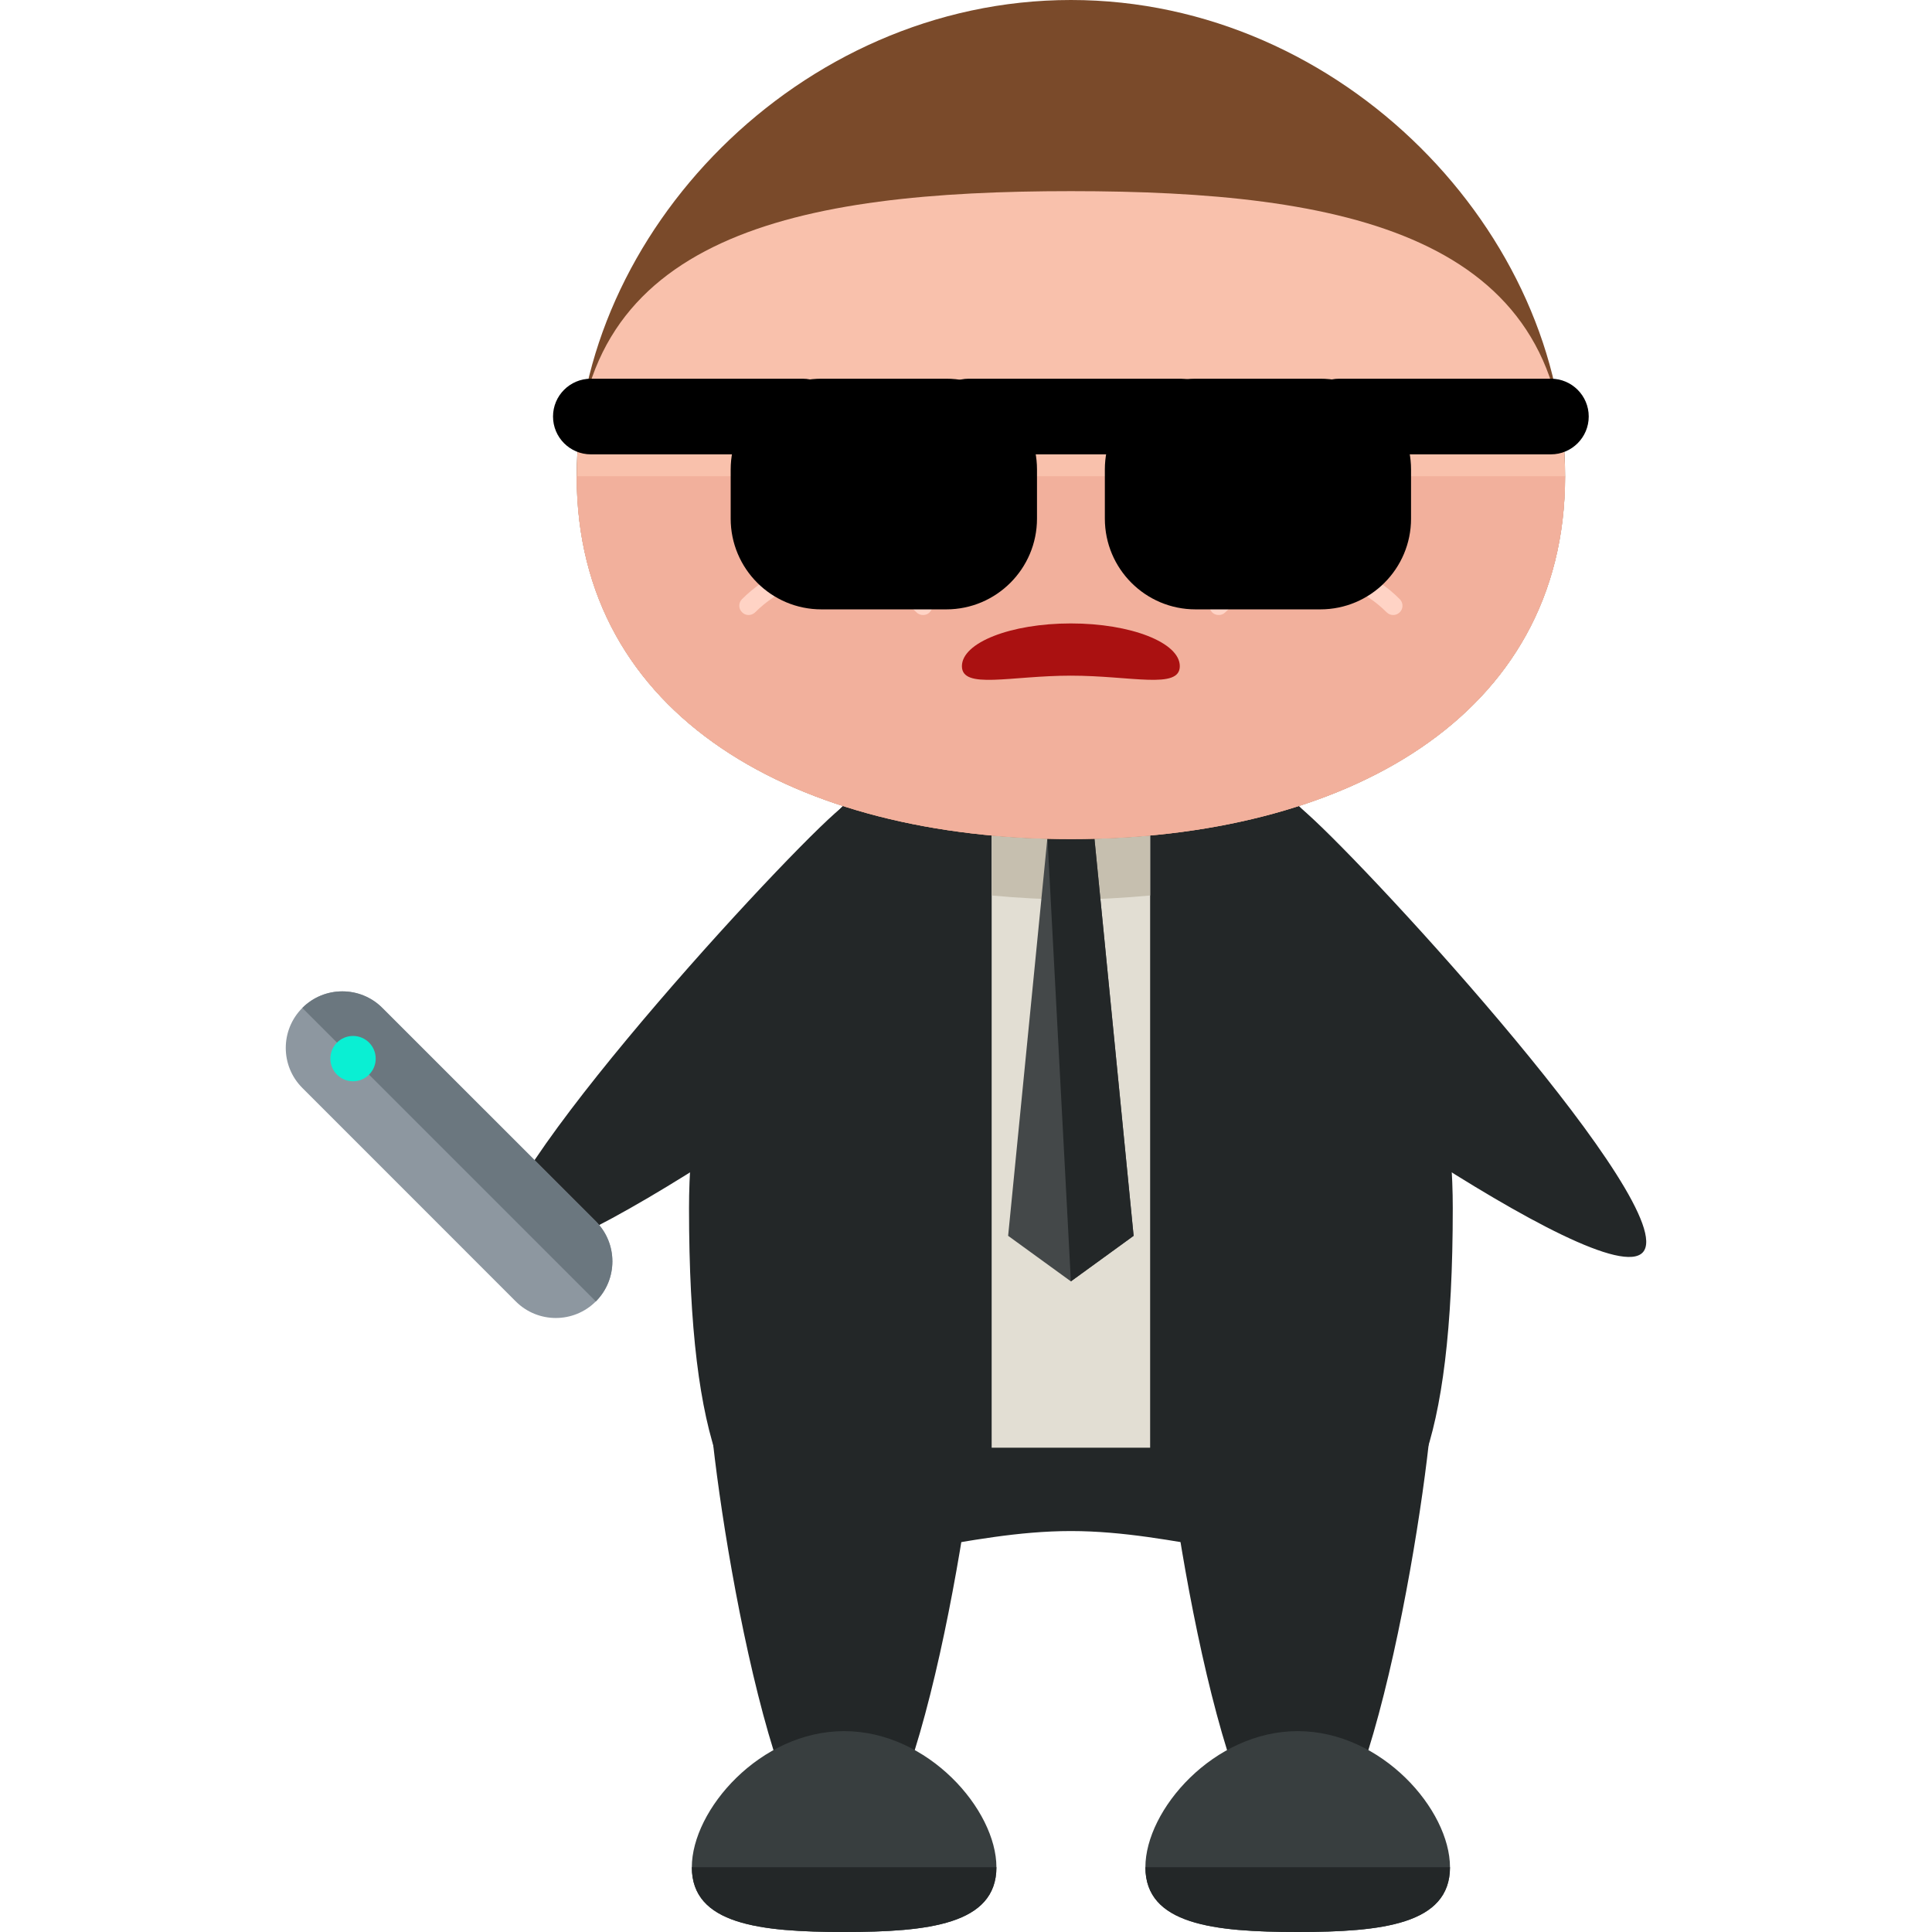
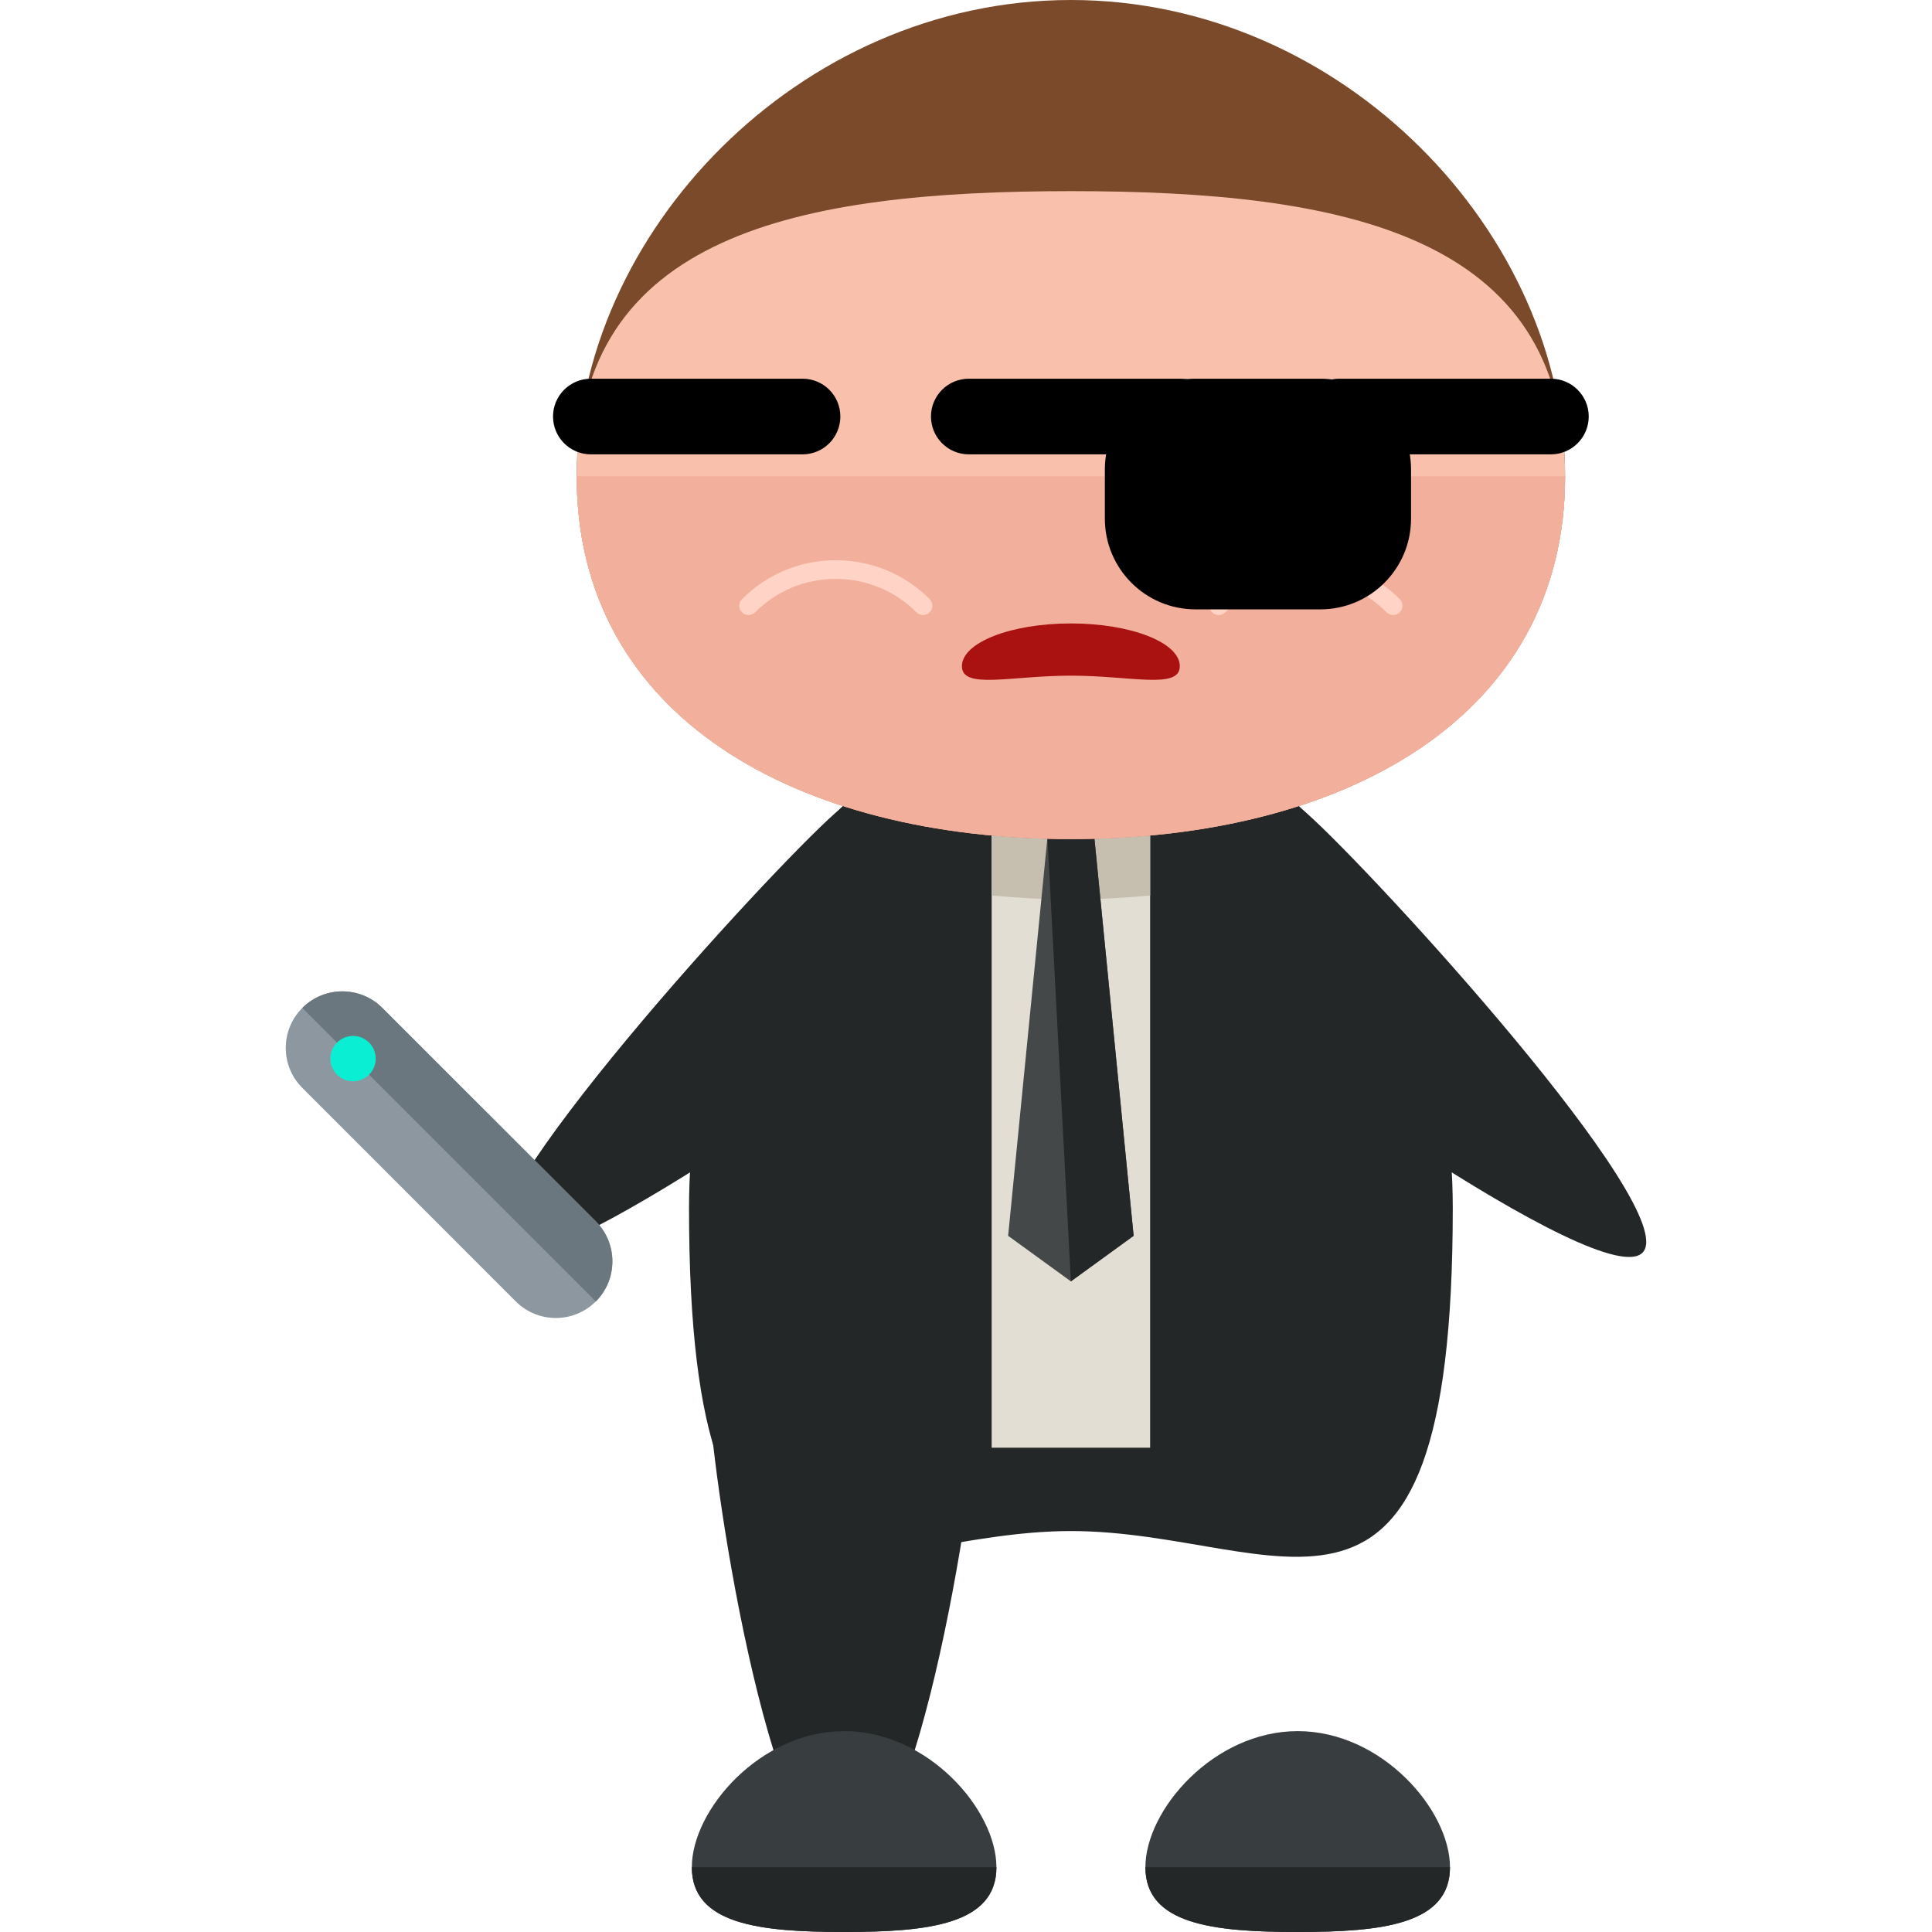
<svg xmlns="http://www.w3.org/2000/svg" version="1.1" id="Layer_1" viewBox="0 0 504.123 504.123" xml:space="preserve">
  <g>
    <path style="fill:#232728;" d="M379.075,315.242c0,126.322-44.599,84.259-99.643,84.259c-55.028,0-99.643,42.063-99.643-84.259   c0-72.231,44.631-130.788,99.643-130.788C334.46,184.462,379.075,243.019,379.075,315.242z" />
    <path style="fill:#232728;" d="M255.58,361.905c0,19.511-15.817,124.676-35.336,124.676c-19.495,0-35.304-105.173-35.304-124.676   c0-19.495,15.817-35.32,35.304-35.32C239.763,326.585,255.58,342.418,255.58,361.905z" />
-     <path style="fill:#232728;" d="M373.939,361.905c0,19.511-15.817,124.676-35.336,124.676c-19.495,0-35.304-105.173-35.304-124.676   c0-19.495,15.817-35.32,35.304-35.32C358.122,326.585,373.939,342.418,373.939,361.905z" />
  </g>
  <path style="fill:#383E3F;" d="M259.999,487.219c0,14.935-17.802,16.904-39.739,16.904s-39.739-1.969-39.739-16.904  c0-14.935,17.802-35.509,39.739-35.509S259.999,472.277,259.999,487.219z" />
  <path style="fill:#232728;" d="M259.999,487.219c0,14.935-17.802,16.904-39.739,16.904s-39.739-1.969-39.739-16.904" />
  <path style="fill:#383E3F;" d="M378.35,487.219c0,14.935-17.802,16.904-39.739,16.904s-39.739-1.969-39.739-16.904  c0-14.935,17.802-35.509,39.739-35.509S378.35,472.277,378.35,487.219z" />
  <g>
    <path style="fill:#232728;" d="M378.35,487.219c0,14.935-17.802,16.904-39.739,16.904s-39.739-1.969-39.739-16.904" />
    <path style="fill:#232728;" d="M268.443,203.768c10.027,11.28,3.663,33.296-14.218,49.215   c-17.881,15.896-114.018,85.031-124.062,73.767c-10.012-11.296,69.892-98.706,87.773-114.601   C235.801,196.246,258.416,192.496,268.443,203.768z" />
    <path style="fill:#232728;" d="M290.412,203.768c-10.027,11.28-3.663,33.296,14.218,49.215   c17.881,15.896,114.018,85.031,124.062,73.767c10.012-11.296-69.892-98.706-87.773-114.601   C323.062,196.246,300.447,192.496,290.412,203.768z" />
  </g>
  <rect x="258.755" y="199.538" style="fill:#E2DED3;" width="41.354" height="178.215" />
  <path style="fill:#C6BFAF;" d="M258.755,233.661c6.75,0.63,13.627,1.032,20.693,1.032c7.05,0,13.926-0.402,20.661-1.032v-34.123  h-41.354V233.661z" />
  <polygon style="fill:#444849;" points="285.552,218.569 295.8,322.465 279.431,334.352 263.055,322.465 273.311,218.569 " />
  <polyline style="fill:#232728;" points="273.311,218.569 285.552,218.569 295.8,322.465 279.431,334.352 " />
  <path style="fill:#7A4A2A;" d="M408.385,124.258c0,63-57.738,94.681-128.937,94.681c-71.215,0-128.969-31.673-128.969-94.681  C150.478,61.227,208.232,0,279.447,0C350.647,0,408.385,61.227,408.385,124.258z" />
  <path style="fill:#F9C1AC;" d="M408.385,124.258c0,63-57.738,94.681-128.937,94.681c-71.215,0-128.969-31.673-128.969-94.681  c0-63.031,57.754-74.382,128.969-74.382C350.647,49.877,408.385,61.227,408.385,124.258z" />
  <path style="fill:#F2B09C;" d="M408.385,124.258c0,63-57.738,94.681-128.937,94.681c-71.215,0-128.969-31.673-128.969-94.681" />
-   <circle style="fill:#113E49;" cx="218.11" cy="136.428" r="11.532" />
-   <path d="M229.641,136.428c0,6.388-5.167,11.54-11.54,11.54s-11.524-5.152-11.524-11.54" />
  <path style="fill:#FFD3C5;" d="M240.858,160.477c-0.614,0-1.245-0.213-1.725-0.709c-5.632-5.632-13.107-8.72-21.047-8.72h-0.016  c-7.94,0-15.399,3.096-21,8.704c-0.953,0.953-2.489,0.985-3.434,0.016c-0.953-0.922-0.985-2.458-0.032-3.419  c6.538-6.554,15.218-10.169,24.458-10.169h0.016c9.263,0,17.952,3.6,24.505,10.153c0.937,0.937,0.937,2.505,0,3.434  C242.118,160.264,241.504,160.477,240.858,160.477z" />
  <circle style="fill:#113E49;" cx="340.761" cy="136.428" r="11.532" />
-   <path d="M329.229,136.428c0,6.388,5.151,11.54,11.54,11.54c6.372,0,11.524-5.152,11.524-11.54" />
  <path style="fill:#FFD3C5;" d="M318.013,160.477c0.599,0,1.229-0.213,1.709-0.709c5.632-5.632,13.107-8.72,21.047-8.72h0.016  c7.94,0,15.415,3.096,21.016,8.704c0.937,0.953,2.473,0.985,3.434,0.016c0.953-0.922,0.969-2.458,0.016-3.419  c-6.506-6.554-15.218-10.169-24.458-10.169h-0.016c-9.247,0-17.936,3.6-24.505,10.153c-0.922,0.937-0.922,2.505,0,3.434  C316.752,160.264,317.367,160.477,318.013,160.477z" />
  <path style="fill:#AA1111;" d="M250.996,173.828c0-6.152,12.737-11.154,28.428-11.154s28.428,5.002,28.428,11.154  c0,6.152-12.737,2.473-28.428,2.473S250.996,179.988,250.996,173.828z" />
-   <path d="M270.586,135.326c0,13.06-10.602,23.678-23.662,23.678h-32.587c-13.076,0-23.678-10.618-23.678-23.678V122.51  c0-13.091,10.602-23.694,23.678-23.694h32.587c13.06,0,23.662,10.602,23.662,23.694L270.586,135.326L270.586,135.326z" />
  <path d="M219.275,108.678c0,5.459-4.403,9.878-9.862,9.878H154.18c-5.459,0-9.878-4.419-9.878-9.878l0,0  c0-5.443,4.419-9.862,9.878-9.862h55.233C214.872,98.816,219.275,103.227,219.275,108.678L219.275,108.678z" />
  <path d="M288.293,135.326c0,13.06,10.571,23.678,23.662,23.678h32.555c13.091,0,23.678-10.618,23.678-23.678V122.51  c0-13.091-10.587-23.694-23.678-23.694h-32.555c-13.091,0-23.662,10.602-23.662,23.694V135.326z" />
  <path d="M339.58,108.678c0,5.459,4.419,9.878,9.878,9.878h55.233c5.427,0,9.862-4.419,9.862-9.878l0,0  c0-5.443-4.427-9.862-9.862-9.862h-55.233C343.999,98.816,339.58,103.227,339.58,108.678L339.58,108.678z" />
-   <path d="M242.922,108.678c0,5.459,4.427,9.878,9.878,9.878h55.249c5.443,0,9.878-4.419,9.878-9.878l0,0  c0-5.443-4.427-9.862-9.878-9.862H252.8C247.349,98.816,242.922,103.227,242.922,108.678L242.922,108.678z" />
+   <path d="M242.922,108.678c0,5.459,4.427,9.878,9.878,9.878h55.249c5.443,0,9.878-4.419,9.878-9.878l0,0  c0-5.443-4.427-9.862-9.878-9.862H252.8C247.349,98.816,242.922,103.227,242.922,108.678L242.922,108.678" />
  <path style="fill:#8D97A0;" d="M155.472,318.692c5.758,5.766,5.758,15.124,0,20.89l0,0c-5.766,5.766-15.124,5.766-20.89,0  l-55.69-55.706c-5.766-5.75-5.766-15.108-0.008-20.874l0,0c5.766-5.766,15.124-5.766,20.882,0L155.472,318.692z" />
  <path style="fill:#6B777F;" d="M78.885,263.003L78.885,263.003c5.766-5.766,15.124-5.766,20.882,0l55.706,55.69  c5.758,5.766,5.758,15.124,0,20.89l0,0" />
  <circle style="fill:#0AEFD3;" cx="92.118" cy="276.228" r="5.916" />
</svg>